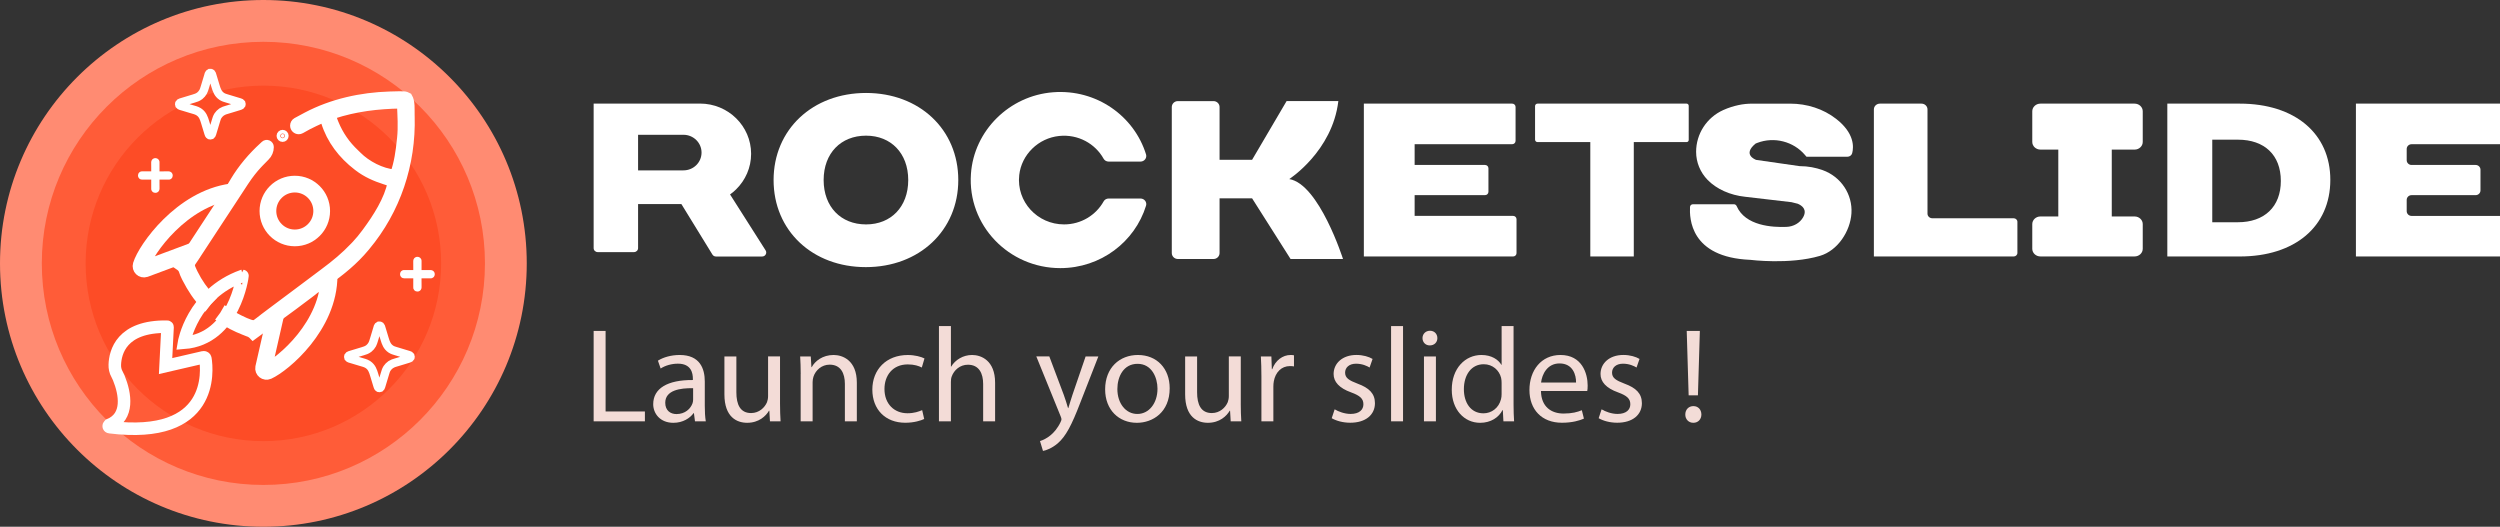
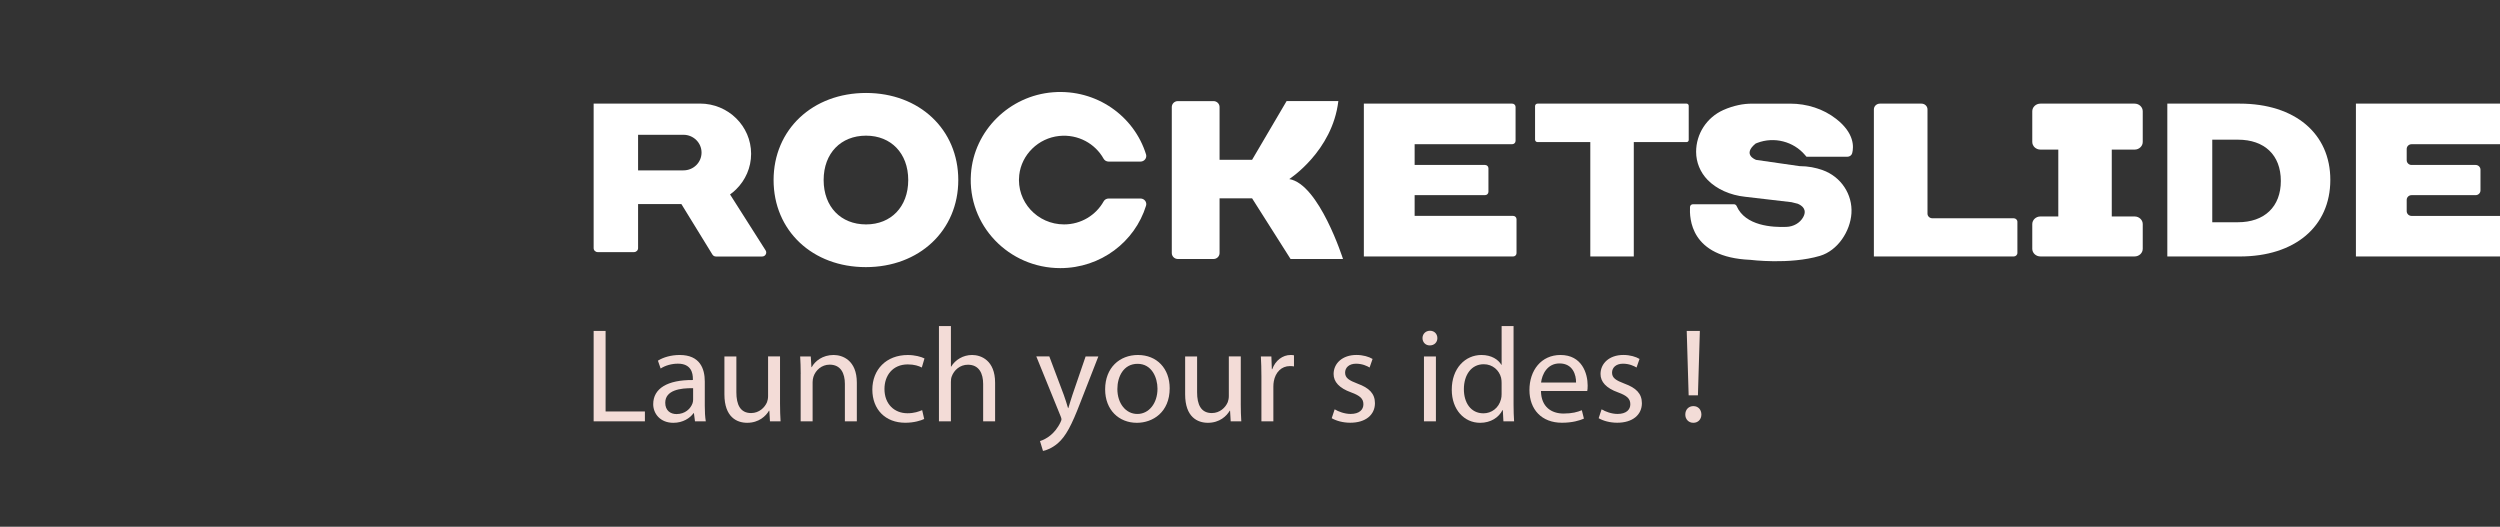
<svg xmlns="http://www.w3.org/2000/svg" width="299" height="63" viewBox="0 0 299 63" fill="none">
  <rect x="0" y="0" width="299" height="63" fill="#333333" stroke="none" />
  <g clip-path="url(#clip0_159_2378)">
    <path d="M31.5 63C48.897 63 63 48.897 63 31.5C63 14.103 48.897 0 31.5 0C14.103 0 0 14.103 0 31.5C0 48.897 14.103 63 31.5 63Z" fill="#FF8B72" />
    <path d="M31.5 58C46.136 58 58 46.136 58 31.5C58 16.864 46.136 5 31.5 5C16.864 5 5 16.864 5 31.5C5 46.136 16.864 58 31.5 58Z" fill="#FF5C38" />
-     <path d="M31.5 52.76C43.242 52.76 52.76 43.242 52.76 31.5C52.76 19.759 43.242 10.241 31.5 10.241C19.759 10.241 10.241 19.759 10.241 31.5C10.241 43.242 19.759 52.76 31.5 52.76Z" fill="#FD4C26" />
    <path d="M32.994 37.565L31.529 43.994C31.476 44.277 31.763 44.504 32.026 44.385C33.838 43.564 39.359 38.962 39.359 32.965" stroke="white" stroke-width="2" stroke-miterlimit="10" />
    <path d="M31.664 17.326L31.658 17.331C31.594 17.392 31.531 17.45 31.468 17.509C30.154 18.705 28.948 20.125 28.037 21.652C28.005 21.707 27.973 21.761 27.942 21.815C27.878 21.921 27.813 22.027 27.749 22.134C27.693 22.235 27.636 22.333 27.577 22.431L26.62 23.888C26.597 23.988 26.564 24.028 26.455 24.177C26.408 24.247 26.36 24.315 26.312 24.384C26.27 24.448 26.229 24.51 26.186 24.573C26.002 24.846 25.82 25.12 25.64 25.396C25.601 25.456 25.561 25.518 25.523 25.577C25.442 25.701 25.36 25.823 25.279 25.948C25.079 26.254 24.88 26.56 24.679 26.865C24.6 26.985 24.522 27.106 24.443 27.225C24.287 27.464 24.131 27.702 23.974 27.942C23.935 28.002 23.897 28.059 23.86 28.118C23.782 28.235 23.704 28.353 23.627 28.472C23.417 28.791 23.207 29.111 23.003 29.431C22.954 29.511 22.903 29.588 22.856 29.665C22.758 29.819 22.66 29.972 22.562 30.126C22.49 30.238 22.49 30.238 22.423 30.348C22.378 30.418 22.335 30.485 22.291 30.551C22.185 30.73 22.185 30.73 22.067 30.864C22.058 30.865 22.049 30.866 22.039 30.866L21.418 31.813C21.608 31.94 21.768 32.099 21.86 32.313C21.953 32.617 22.066 32.887 22.209 33.169C22.238 33.228 22.269 33.284 22.298 33.34C22.879 34.472 23.593 35.594 24.504 36.502C24.719 36.213 24.963 35.928 25.236 35.651C24.41 34.767 23.721 33.8 23.178 32.699C23.154 32.65 23.13 32.601 23.106 32.552C22.991 32.317 22.893 32.077 22.797 31.837C22.854 31.46 22.854 31.46 23.078 31.142C23.155 31.032 23.231 30.92 23.305 30.808C23.377 30.695 23.448 30.585 23.521 30.474C23.601 30.354 23.679 30.232 23.759 30.11C23.802 30.044 23.844 29.982 23.886 29.917C24.089 29.606 24.294 29.298 24.495 28.986C24.574 28.867 24.652 28.748 24.73 28.629C24.849 28.448 24.849 28.448 25.321 27.727C25.4 27.607 25.479 27.486 25.556 27.366C25.754 27.065 25.951 26.764 26.149 26.463C26.555 25.843 26.961 25.223 27.37 24.605C27.595 24.265 27.819 23.923 28.042 23.58C28.431 22.98 28.82 22.379 29.218 21.782C29.256 21.726 29.292 21.673 29.328 21.619C29.797 20.914 30.307 20.256 30.885 19.637C30.95 19.569 31.013 19.503 31.076 19.437C31.3 19.201 31.529 18.967 31.76 18.74C32.073 18.436 32.249 18.022 32.249 17.586V17.583C32.25 17.277 31.888 17.117 31.664 17.326ZM49.095 13.922C49.094 13.87 49.092 13.819 49.09 13.768C49.07 13.085 49.174 12.187 48.811 11.592C48.434 11.393 48.434 11.393 46.768 11.44C46.718 11.441 46.667 11.443 46.617 11.444C43.19 11.547 39.734 12.304 36.685 13.907C36.602 13.951 36.524 13.993 36.444 14.036C36.112 14.205 35.784 14.38 35.461 14.565C35.297 14.659 35.196 14.835 35.196 15.024C35.196 15.335 35.45 15.555 35.727 15.555C35.816 15.555 35.907 15.532 35.994 15.482C36.532 15.167 37.085 14.876 37.658 14.608C37.735 14.572 37.81 14.537 37.885 14.505C37.96 14.47 38.033 14.436 38.106 14.402C38.176 14.372 38.243 14.341 38.31 14.31C38.403 14.269 38.403 14.269 38.491 14.229C38.639 14.16 38.639 14.16 38.781 14.246C38.821 14.358 38.862 14.47 38.895 14.582C39.562 16.743 40.949 18.534 42.727 19.895C42.765 19.924 42.803 19.954 42.842 19.982C43.782 20.709 44.903 21.206 46.029 21.563C46.306 21.648 46.579 21.74 46.854 21.834C46.457 23.892 45.059 26.047 43.831 27.713C43.793 27.764 43.757 27.814 43.72 27.862C43.36 28.349 42.982 28.81 42.569 29.252C42.504 29.321 42.442 29.386 42.377 29.454C41.271 30.623 40.076 31.608 38.786 32.566C38.52 32.764 38.255 32.962 37.991 33.163C37.406 33.604 36.82 34.043 36.235 34.48C35.945 34.697 35.654 34.913 35.364 35.131C35.249 35.217 35.135 35.302 35.02 35.389C34.846 35.516 34.846 35.516 34.156 36.033C34.041 36.118 33.926 36.204 33.812 36.29C33.466 36.548 33.12 36.807 32.774 37.066C32.659 37.153 32.543 37.238 32.428 37.325C32.138 37.539 31.847 37.754 31.564 37.976C31.473 38.048 31.473 38.048 31.385 38.118C31.27 38.207 31.154 38.298 31.039 38.386C30.891 38.51 30.742 38.623 30.58 38.729C30.35 38.827 30.184 38.795 29.947 38.728C29.894 38.71 29.842 38.69 29.79 38.672C29.643 38.622 29.499 38.567 29.356 38.504C29.307 38.482 29.258 38.461 29.209 38.438C28.442 38.095 27.724 37.706 27.034 37.226C26.864 37.531 26.668 37.832 26.445 38.12C27.281 38.713 28.192 39.175 29.163 39.557C29.215 39.578 29.265 39.597 29.316 39.617C29.414 39.656 29.513 39.697 29.613 39.736C29.902 39.823 30.101 39.956 30.266 40.131L35.055 36.619C35.388 36.366 35.725 36.117 36.06 35.865C36.35 35.651 36.637 35.435 36.924 35.218C36.983 35.173 37.039 35.131 37.093 35.088C37.2 35.005 37.306 34.925 37.415 34.843C37.592 34.706 37.767 34.517 37.984 34.47L39.1 33.653C40.788 32.46 42.348 31.195 43.675 29.602C43.709 29.561 43.741 29.522 43.773 29.484C47.416 25.126 49.258 19.601 49.095 13.922ZM47.988 16.539C47.978 16.629 47.978 16.629 47.968 16.717C47.827 18.081 47.643 19.471 47.176 20.767C45.64 20.652 43.846 19.712 42.768 18.619C42.676 18.524 42.579 18.432 42.483 18.341C41.395 17.319 40.587 16.158 40.017 14.778C39.996 14.724 39.975 14.673 39.954 14.619C39.826 14.307 39.727 14.056 39.825 13.718C42.517 12.837 45.161 12.521 47.978 12.477C48.032 13.828 48.133 15.192 47.988 16.539Z" fill="white" stroke="white" />
    <path d="M22 41C22 41 22.959 35.178 29 33C29.002 33 28.085 40.524 22 41Z" stroke="white" stroke-width="1.5" stroke-miterlimit="10" />
    <path d="M35.259 28.453C37.035 28.453 38.475 27.013 38.475 25.237C38.475 23.46 37.035 22.02 35.259 22.02C33.483 22.02 32.043 23.46 32.043 25.237C32.043 27.013 33.483 28.453 35.259 28.453Z" stroke="white" stroke-width="2" stroke-miterlimit="10" />
    <path d="M23.512 29.86L17.334 32.164C17.059 32.255 16.797 32.001 16.881 31.725C17.454 29.821 21.737 23.747 27.68 22.952" stroke="white" stroke-width="2" stroke-miterlimit="10" />
    <path d="M20.039 39.124L19.804 43.782L24.325 42.735C24.436 42.709 24.545 42.782 24.563 42.894C24.791 44.321 25.603 52.643 13.107 51.086C13.006 51.074 12.962 50.95 13.032 50.878L13.092 50.813C15.444 49.839 14.989 47.111 14.206 45.195C14.14 45.034 14.068 44.88 13.986 44.737C13.796 44.401 13.718 44.011 13.73 43.625C13.777 42.158 14.507 38.984 19.99 39.075C20.02 39.075 20.041 39.097 20.039 39.124Z" stroke="white" stroke-width="1.5" stroke-miterlimit="10" />
    <path d="M45.502 38.989C45.557 39.046 45.574 39.116 45.595 39.19C45.599 39.206 45.605 39.221 45.609 39.238C45.624 39.29 45.641 39.343 45.657 39.395C45.668 39.431 45.679 39.469 45.69 39.505C45.718 39.596 45.745 39.687 45.773 39.778C45.829 39.965 45.885 40.151 45.941 40.336C45.962 40.404 45.983 40.474 46.004 40.543C46.148 41.026 46.302 41.449 46.736 41.743C46.749 41.751 46.761 41.76 46.774 41.768C46.95 41.88 47.156 41.94 47.355 42C47.377 42.007 47.4 42.014 47.422 42.02C47.468 42.034 47.516 42.048 47.563 42.062C47.636 42.084 47.711 42.107 47.783 42.129C47.982 42.189 48.181 42.249 48.38 42.31C48.464 42.335 48.548 42.36 48.632 42.385C48.665 42.395 48.7 42.406 48.734 42.416C48.78 42.43 48.828 42.444 48.874 42.458C48.888 42.462 48.901 42.467 48.915 42.469C48.992 42.493 49.041 42.518 49.092 42.583C49.113 42.639 49.112 42.691 49.097 42.747C49.055 42.819 49.007 42.85 48.927 42.874C48.909 42.88 48.891 42.885 48.873 42.891C48.853 42.896 48.833 42.902 48.814 42.909C48.793 42.916 48.772 42.922 48.751 42.929C48.706 42.943 48.661 42.955 48.618 42.969C48.548 42.99 48.478 43.011 48.408 43.034C48.209 43.095 48.009 43.155 47.809 43.216C47.726 43.241 47.643 43.266 47.559 43.291C47.492 43.311 47.426 43.332 47.359 43.351C47.036 43.445 47.036 43.445 46.742 43.605C46.732 43.612 46.723 43.617 46.714 43.624C46.55 43.739 46.421 43.872 46.307 44.038C46.299 44.05 46.291 44.063 46.282 44.075C46.167 44.255 46.107 44.465 46.047 44.667C46.04 44.691 46.033 44.714 46.026 44.737C46.011 44.786 45.997 44.836 45.981 44.886C45.958 44.963 45.935 45.04 45.911 45.117C45.847 45.328 45.782 45.54 45.719 45.753C45.699 45.823 45.678 45.893 45.657 45.963C45.642 46.009 45.629 46.056 45.614 46.103C45.606 46.131 45.598 46.159 45.589 46.187C45.584 46.205 45.584 46.205 45.578 46.224C45.556 46.299 45.529 46.343 45.468 46.395C45.411 46.416 45.36 46.415 45.304 46.4C45.207 46.342 45.187 46.268 45.157 46.166C45.152 46.15 45.147 46.135 45.143 46.118C45.127 46.065 45.11 46.013 45.095 45.96C45.084 45.923 45.073 45.886 45.061 45.849C45.024 45.726 44.986 45.601 44.949 45.478C44.935 45.432 44.921 45.386 44.907 45.34C44.903 45.328 44.9 45.316 44.896 45.305C44.868 45.209 44.839 45.114 44.811 45.02C44.794 44.963 44.776 44.904 44.759 44.847C44.612 44.354 44.462 43.911 44.017 43.613C43.996 43.599 43.996 43.599 43.975 43.585C43.717 43.423 43.402 43.354 43.112 43.267C43.042 43.246 42.972 43.225 42.903 43.204C42.705 43.144 42.506 43.084 42.309 43.025C42.239 43.004 42.169 42.983 42.099 42.962C42.051 42.948 42.004 42.934 41.956 42.92C41.928 42.912 41.899 42.903 41.871 42.895C41.858 42.891 41.845 42.888 41.833 42.884C41.757 42.86 41.712 42.835 41.66 42.772C41.639 42.716 41.641 42.664 41.656 42.608C41.7 42.535 41.746 42.504 41.827 42.48C41.845 42.475 41.864 42.469 41.882 42.464C41.901 42.458 41.921 42.453 41.942 42.446C41.963 42.438 41.984 42.433 42.005 42.426C42.05 42.412 42.095 42.399 42.139 42.385C42.209 42.364 42.281 42.342 42.351 42.321C42.557 42.258 42.764 42.196 42.97 42.133C43.009 42.122 43.05 42.109 43.089 42.097C43.18 42.069 43.271 42.042 43.362 42.016C43.618 41.94 43.864 41.863 44.08 41.701C44.094 41.69 44.109 41.678 44.125 41.667C44.287 41.54 44.406 41.39 44.508 41.211C44.515 41.198 44.522 41.187 44.529 41.174C44.608 41.027 44.653 40.87 44.702 40.712C44.711 40.68 44.721 40.649 44.731 40.617C44.762 40.519 44.791 40.421 44.821 40.323C44.83 40.292 44.84 40.261 44.849 40.229C44.913 40.018 44.977 39.806 45.04 39.595C45.056 39.544 45.071 39.494 45.087 39.442C45.11 39.362 45.136 39.283 45.158 39.202C45.161 39.19 45.165 39.179 45.168 39.166C45.176 39.139 45.183 39.111 45.192 39.083C45.217 39.022 45.256 38.977 45.315 38.948C45.388 38.942 45.441 38.941 45.502 38.989Z" stroke="white" stroke-miterlimit="10" />
    <path d="M25.282 8.765C25.337 8.823 25.353 8.893 25.374 8.967C25.379 8.982 25.384 8.998 25.388 9.015C25.404 9.066 25.421 9.12 25.436 9.173C25.447 9.209 25.458 9.247 25.47 9.284C25.498 9.375 25.524 9.466 25.552 9.557C25.608 9.743 25.664 9.929 25.72 10.114C25.741 10.182 25.762 10.252 25.783 10.321C25.927 10.804 26.081 11.227 26.515 11.521C26.528 11.529 26.541 11.538 26.553 11.546C26.73 11.658 26.936 11.718 27.134 11.778C27.157 11.786 27.179 11.793 27.202 11.798C27.248 11.812 27.295 11.826 27.343 11.84C27.416 11.863 27.49 11.885 27.563 11.907C27.762 11.967 27.96 12.028 28.159 12.088C28.243 12.113 28.327 12.138 28.411 12.164C28.445 12.173 28.48 12.185 28.514 12.194C28.56 12.208 28.607 12.222 28.654 12.236C28.668 12.241 28.68 12.245 28.694 12.248C28.771 12.271 28.82 12.297 28.872 12.361C28.893 12.417 28.892 12.469 28.876 12.525C28.834 12.598 28.787 12.628 28.707 12.652C28.689 12.658 28.67 12.663 28.652 12.669C28.633 12.675 28.613 12.68 28.593 12.687C28.572 12.694 28.551 12.7 28.53 12.707C28.485 12.721 28.441 12.733 28.397 12.747C28.327 12.768 28.257 12.789 28.187 12.812C27.988 12.873 27.788 12.934 27.588 12.994C27.505 13.019 27.423 13.044 27.339 13.069C27.272 13.089 27.206 13.11 27.139 13.13C26.815 13.223 26.815 13.223 26.521 13.383C26.511 13.39 26.503 13.396 26.493 13.403C26.329 13.518 26.201 13.65 26.087 13.816C26.079 13.828 26.07 13.841 26.062 13.854C25.947 14.033 25.887 14.243 25.827 14.446C25.82 14.47 25.813 14.492 25.806 14.516C25.79 14.565 25.776 14.614 25.761 14.664C25.737 14.741 25.715 14.818 25.691 14.895C25.626 15.107 25.562 15.318 25.499 15.531C25.478 15.601 25.457 15.671 25.436 15.741C25.422 15.787 25.408 15.835 25.394 15.881C25.386 15.909 25.377 15.937 25.369 15.965C25.363 15.983 25.363 15.983 25.358 16.003C25.335 16.077 25.309 16.122 25.247 16.174C25.191 16.195 25.139 16.193 25.083 16.178C24.987 16.12 24.967 16.046 24.936 15.944C24.932 15.928 24.926 15.913 24.922 15.896C24.907 15.843 24.89 15.791 24.875 15.738C24.863 15.702 24.852 15.664 24.841 15.627C24.803 15.504 24.765 15.38 24.729 15.256C24.715 15.21 24.701 15.164 24.687 15.118C24.683 15.107 24.68 15.094 24.676 15.083C24.648 14.988 24.618 14.892 24.59 14.799C24.574 14.741 24.555 14.682 24.538 14.625C24.392 14.132 24.242 13.69 23.797 13.392C23.776 13.377 23.776 13.377 23.755 13.364C23.497 13.201 23.182 13.132 22.892 13.046C22.822 13.025 22.752 13.004 22.682 12.983C22.485 12.922 22.286 12.862 22.088 12.803C22.018 12.782 21.948 12.761 21.878 12.74C21.831 12.726 21.783 12.712 21.735 12.698C21.707 12.69 21.678 12.682 21.65 12.673C21.637 12.669 21.625 12.666 21.612 12.662C21.537 12.638 21.492 12.613 21.44 12.55C21.419 12.494 21.421 12.442 21.436 12.386C21.479 12.313 21.526 12.283 21.607 12.259C21.625 12.253 21.643 12.248 21.661 12.242C21.681 12.236 21.701 12.231 21.721 12.224C21.742 12.217 21.764 12.211 21.785 12.204C21.829 12.19 21.874 12.178 21.919 12.164C21.989 12.143 22.06 12.12 22.13 12.099C22.336 12.036 22.543 11.975 22.749 11.912C22.788 11.9 22.829 11.888 22.868 11.875C22.959 11.847 23.05 11.82 23.141 11.794C23.398 11.718 23.644 11.641 23.86 11.479C23.873 11.468 23.889 11.457 23.904 11.445C24.067 11.318 24.186 11.168 24.288 10.989C24.295 10.976 24.302 10.965 24.309 10.953C24.387 10.805 24.432 10.649 24.481 10.49C24.491 10.458 24.501 10.427 24.511 10.395C24.541 10.297 24.571 10.199 24.6 10.101C24.61 10.07 24.62 10.04 24.628 10.007C24.693 9.796 24.757 9.585 24.82 9.373C24.835 9.323 24.851 9.272 24.866 9.221C24.89 9.141 24.915 9.061 24.938 8.98C24.94 8.969 24.945 8.957 24.947 8.945C24.956 8.917 24.963 8.889 24.971 8.861C24.996 8.8 25.036 8.756 25.094 8.726C25.167 8.719 25.222 8.718 25.282 8.765Z" stroke="white" stroke-miterlimit="10" />
-     <path d="M50.212 30.808C50.218 30.812 50.224 30.817 50.23 30.822C50.236 30.826 50.24 30.828 50.245 30.833C50.321 30.892 50.37 30.976 50.4 31.064C50.404 31.075 50.404 31.075 50.408 31.086C50.422 31.135 50.418 31.186 50.418 31.235C50.418 31.246 50.418 31.258 50.418 31.27C50.418 31.3 50.418 31.333 50.418 31.363C50.418 31.397 50.418 31.429 50.418 31.463C50.418 31.526 50.418 31.587 50.418 31.65C50.418 31.722 50.418 31.792 50.418 31.863C50.418 32.009 50.418 32.154 50.416 32.301C50.425 32.301 50.425 32.301 50.435 32.301C50.58 32.3 50.726 32.3 50.871 32.3C50.941 32.3 51.013 32.3 51.083 32.299C51.144 32.299 51.206 32.299 51.268 32.297C51.3 32.297 51.332 32.297 51.366 32.297C51.396 32.297 51.427 32.297 51.458 32.297C51.475 32.297 51.49 32.297 51.507 32.297C51.62 32.297 51.716 32.332 51.807 32.4C51.812 32.404 51.816 32.407 51.822 32.411C51.889 32.462 51.935 32.541 51.968 32.618C51.972 32.628 51.972 32.628 51.976 32.636C52.014 32.745 52.005 32.884 51.961 32.989C51.958 32.996 51.955 33.003 51.952 33.01C51.899 33.13 51.798 33.216 51.678 33.263C51.608 33.286 51.548 33.29 51.474 33.289C51.462 33.289 51.45 33.289 51.438 33.289C51.408 33.289 51.375 33.289 51.345 33.289C51.312 33.289 51.279 33.289 51.247 33.289C51.185 33.289 51.123 33.289 51.06 33.289C50.99 33.289 50.919 33.289 50.849 33.289C50.705 33.289 50.559 33.289 50.415 33.287C50.415 33.293 50.415 33.3 50.415 33.305C50.416 33.451 50.416 33.597 50.416 33.742C50.416 33.812 50.416 33.884 50.418 33.954C50.418 34.015 50.418 34.077 50.419 34.138C50.419 34.171 50.419 34.203 50.419 34.236C50.419 34.267 50.419 34.298 50.419 34.329C50.419 34.346 50.419 34.361 50.419 34.378C50.419 34.491 50.384 34.587 50.317 34.678C50.313 34.683 50.31 34.687 50.306 34.693C50.254 34.76 50.175 34.806 50.099 34.839C50.089 34.843 50.089 34.843 50.08 34.847C49.971 34.885 49.833 34.876 49.727 34.831C49.721 34.829 49.714 34.826 49.706 34.823C49.586 34.769 49.499 34.669 49.453 34.547C49.449 34.536 49.449 34.536 49.445 34.523C49.442 34.517 49.439 34.508 49.436 34.501C49.422 34.452 49.426 34.402 49.426 34.353C49.426 34.341 49.426 34.329 49.426 34.318C49.426 34.287 49.426 34.255 49.426 34.224C49.426 34.19 49.426 34.158 49.426 34.124C49.426 34.061 49.426 34 49.426 33.937C49.426 33.865 49.426 33.795 49.426 33.724C49.426 33.578 49.426 33.433 49.428 33.286C49.419 33.286 49.419 33.286 49.41 33.286C49.264 33.287 49.12 33.287 48.974 33.287C48.904 33.287 48.834 33.287 48.764 33.289C48.703 33.289 48.642 33.289 48.581 33.289C48.549 33.289 48.516 33.289 48.484 33.289C48.453 33.289 48.423 33.289 48.393 33.289C48.376 33.289 48.361 33.289 48.344 33.289C48.213 33.289 48.094 33.245 47.996 33.156C47.945 33.101 47.905 33.038 47.875 32.969C47.872 32.964 47.87 32.957 47.867 32.951C47.829 32.842 47.837 32.703 47.882 32.598C47.886 32.589 47.886 32.589 47.891 32.577C47.945 32.457 48.045 32.37 48.166 32.324C48.175 32.321 48.182 32.318 48.19 32.316C48.197 32.313 48.206 32.31 48.213 32.307C48.262 32.293 48.312 32.297 48.361 32.297C48.372 32.297 48.385 32.297 48.396 32.297C48.427 32.297 48.459 32.297 48.49 32.297C48.523 32.297 48.556 32.297 48.589 32.297C48.652 32.297 48.714 32.297 48.777 32.297C48.848 32.297 48.918 32.297 48.99 32.297C49.135 32.297 49.281 32.297 49.428 32.299C49.428 32.29 49.428 32.29 49.428 32.281C49.426 32.135 49.426 31.989 49.426 31.844C49.426 31.774 49.426 31.702 49.425 31.632C49.425 31.571 49.425 31.509 49.424 31.447C49.424 31.415 49.424 31.383 49.424 31.349C49.424 31.319 49.424 31.288 49.424 31.257C49.424 31.24 49.424 31.225 49.424 31.208C49.424 31.095 49.459 30.999 49.526 30.908C49.53 30.903 49.533 30.899 49.537 30.893C49.589 30.826 49.667 30.779 49.744 30.747C49.754 30.743 49.754 30.743 49.763 30.739C49.911 30.69 50.087 30.719 50.212 30.808Z" fill="white" />
    <path d="M18.872 19.003C18.877 19.008 18.884 19.013 18.89 19.017C18.895 19.021 18.899 19.024 18.905 19.029C18.981 19.087 19.03 19.171 19.059 19.26C19.063 19.271 19.063 19.271 19.067 19.282C19.081 19.331 19.077 19.381 19.077 19.43C19.077 19.442 19.077 19.454 19.077 19.465C19.077 19.496 19.077 19.528 19.077 19.559C19.077 19.593 19.077 19.625 19.077 19.659C19.077 19.722 19.077 19.783 19.077 19.846C19.077 19.918 19.077 19.988 19.077 20.059C19.077 20.205 19.077 20.352 19.076 20.497C19.084 20.497 19.084 20.497 19.094 20.497C19.24 20.496 19.385 20.496 19.531 20.496C19.601 20.496 19.672 20.496 19.742 20.494C19.804 20.494 19.866 20.494 19.927 20.493C19.959 20.493 19.992 20.493 20.025 20.493C20.056 20.493 20.087 20.493 20.118 20.493C20.134 20.493 20.15 20.493 20.167 20.493C20.28 20.493 20.375 20.528 20.466 20.595C20.472 20.599 20.476 20.602 20.482 20.607C20.549 20.658 20.595 20.737 20.627 20.814C20.631 20.823 20.631 20.823 20.636 20.832C20.673 20.941 20.665 21.08 20.62 21.185C20.617 21.192 20.615 21.199 20.612 21.206C20.559 21.326 20.458 21.412 20.337 21.459C20.267 21.482 20.207 21.486 20.133 21.484C20.122 21.484 20.109 21.484 20.098 21.484C20.067 21.484 20.035 21.484 20.004 21.484C19.972 21.484 19.938 21.484 19.906 21.484C19.845 21.484 19.783 21.484 19.72 21.484C19.65 21.484 19.579 21.484 19.509 21.484C19.364 21.484 19.219 21.484 19.075 21.483C19.075 21.489 19.075 21.496 19.075 21.501C19.076 21.647 19.076 21.792 19.076 21.938C19.076 22.008 19.076 22.079 19.077 22.149C19.077 22.211 19.077 22.273 19.079 22.334C19.079 22.366 19.079 22.399 19.079 22.432C19.079 22.463 19.079 22.494 19.079 22.525C19.079 22.541 19.079 22.557 19.079 22.574C19.079 22.687 19.044 22.782 18.977 22.873C18.972 22.879 18.97 22.883 18.965 22.889C18.913 22.956 18.835 23.002 18.758 23.034C18.748 23.038 18.748 23.038 18.74 23.043C18.631 23.081 18.492 23.072 18.387 23.027C18.38 23.024 18.373 23.022 18.366 23.019C18.246 22.964 18.159 22.865 18.113 22.743C18.108 22.732 18.108 22.732 18.104 22.719C18.101 22.712 18.099 22.704 18.096 22.697C18.082 22.648 18.086 22.597 18.086 22.548C18.086 22.537 18.086 22.525 18.086 22.513C18.086 22.483 18.086 22.45 18.086 22.42C18.086 22.386 18.086 22.354 18.086 22.32C18.086 22.257 18.086 22.196 18.086 22.133C18.086 22.061 18.086 21.991 18.086 21.92C18.086 21.774 18.086 21.627 18.087 21.482C18.079 21.482 18.079 21.482 18.069 21.482C17.924 21.483 17.779 21.483 17.634 21.483C17.564 21.483 17.494 21.483 17.424 21.484C17.362 21.484 17.302 21.484 17.24 21.484C17.208 21.484 17.176 21.484 17.144 21.484C17.113 21.484 17.082 21.484 17.053 21.484C17.036 21.484 17.02 21.484 17.004 21.484C16.872 21.484 16.753 21.441 16.655 21.351C16.605 21.297 16.564 21.234 16.535 21.165C16.532 21.16 16.529 21.152 16.526 21.147C16.488 21.038 16.497 20.899 16.542 20.794C16.546 20.784 16.546 20.784 16.55 20.773C16.605 20.653 16.704 20.566 16.826 20.52C16.834 20.517 16.841 20.514 16.85 20.511C16.857 20.509 16.865 20.506 16.872 20.503C16.921 20.489 16.971 20.493 17.02 20.493C17.032 20.493 17.044 20.493 17.055 20.493C17.086 20.493 17.119 20.493 17.149 20.493C17.183 20.493 17.215 20.493 17.249 20.493C17.312 20.493 17.373 20.493 17.436 20.493C17.508 20.493 17.578 20.493 17.649 20.493C17.795 20.493 17.942 20.493 18.087 20.494C18.087 20.486 18.087 20.486 18.087 20.476C18.086 20.331 18.086 20.185 18.086 20.039C18.086 19.969 18.086 19.898 18.085 19.828C18.085 19.766 18.085 19.705 18.083 19.643C18.083 19.611 18.083 19.579 18.083 19.545C18.083 19.514 18.083 19.484 18.083 19.453C18.083 19.436 18.083 19.421 18.083 19.404C18.083 19.29 18.118 19.195 18.185 19.104C18.19 19.099 18.192 19.094 18.197 19.089C18.248 19.021 18.327 18.975 18.404 18.943C18.414 18.939 18.414 18.939 18.422 18.935C18.57 18.886 18.745 18.915 18.872 19.003Z" fill="white" />
    <path d="M34.021 16.251C34.021 16.374 33.922 16.473 33.799 16.473C33.676 16.473 33.577 16.374 33.577 16.251C33.577 16.128 33.676 16.028 33.799 16.028C33.922 16.028 34.021 16.128 34.021 16.251Z" fill="white" stroke="white" />
  </g>
  <g clip-path="url(#clip1_159_2378)">
    <path d="M71 39.577H72.429V49.214H77.131V50.394H71V39.577Z" fill="#F3DCD7" />
    <path d="M83.12 50.391L82.993 49.412H82.95C82.517 50.018 81.666 50.568 80.536 50.568C78.943 50.568 78.124 49.454 78.124 48.34C78.124 46.462 79.82 45.43 82.867 45.451V45.287C82.867 44.657 82.686 43.487 81.069 43.495C80.334 43.495 79.567 43.71 79.013 44.075L78.687 43.136C79.341 42.72 80.296 42.456 81.292 42.456C83.704 42.456 84.293 44.078 84.293 45.631V48.533C84.293 49.195 84.323 49.856 84.412 50.391H83.12ZM82.897 46.43C81.344 46.398 79.564 46.671 79.564 48.171C79.564 49.097 80.183 49.523 80.905 49.523C81.944 49.523 82.6 48.88 82.829 48.224C82.88 48.073 82.897 47.914 82.897 47.779V46.43Z" fill="#F3DCD7" />
    <path d="M93.291 48.267C93.291 49.082 93.318 49.778 93.356 50.391H92.088L92.013 49.121H91.972C91.609 49.746 90.775 50.566 89.359 50.566C88.123 50.566 86.64 49.886 86.64 47.166V42.631H88.07V46.917C88.07 48.396 88.538 49.402 89.832 49.402C90.793 49.402 91.466 48.74 91.733 48.105C91.808 47.901 91.862 47.65 91.862 47.38V42.628H93.291V48.267Z" fill="#F3DCD7" />
    <path d="M95.764 44.728C95.764 43.919 95.738 43.276 95.7 42.633H96.968L97.046 43.908H97.086C97.474 43.181 98.391 42.456 99.697 42.456C100.781 42.456 102.477 43.096 102.477 45.763V50.391H101.048V45.917C101.048 44.662 100.566 43.612 99.223 43.612C98.281 43.612 97.546 44.271 97.288 45.059C97.229 45.231 97.188 45.483 97.188 45.713V50.388H95.759V44.728H95.764Z" fill="#F3DCD7" />
    <path d="M110.533 50.111C110.156 50.293 109.33 50.561 108.269 50.561C105.89 50.561 104.332 48.968 104.332 46.597C104.332 44.205 105.992 42.459 108.573 42.459C109.419 42.459 110.18 42.67 110.568 42.871L110.248 43.956C109.895 43.771 109.359 43.583 108.568 43.583C106.767 43.583 105.78 44.911 105.782 46.523C105.782 48.322 106.959 49.425 108.533 49.425C109.338 49.425 109.884 49.224 110.291 49.052L110.533 50.111Z" fill="#F3DCD7" />
    <path d="M112.301 39H113.73V43.845H113.763C113.999 43.448 114.357 43.093 114.793 42.847C115.211 42.604 115.719 42.456 116.263 42.456C117.326 42.456 119.014 43.093 119.014 45.771V50.391H117.585V45.925C117.585 44.673 117.103 43.62 115.76 43.62C114.82 43.62 114.096 44.266 113.825 45.028C113.749 45.226 113.728 45.438 113.728 45.7V50.389H112.298V39H112.301Z" fill="#F3DCD7" />
    <path d="M125.5 42.633L127.225 47.219C127.411 47.732 127.605 48.341 127.734 48.801H127.775C127.914 48.343 128.089 47.751 128.278 47.187L129.839 42.633H131.362L129.204 48.161C128.181 50.828 127.478 52.188 126.501 53.027C125.791 53.63 125.091 53.871 124.741 53.932L124.383 52.752C124.744 52.641 125.21 52.418 125.64 52.061C126.028 51.751 126.507 51.206 126.841 50.489C126.913 50.341 126.951 50.235 126.951 50.148C126.951 50.069 126.927 49.957 126.851 49.785L123.942 42.628H125.5V42.633Z" fill="#F3DCD7" />
    <path d="M139.894 46.438C139.894 49.311 137.865 50.568 135.97 50.568C133.83 50.568 132.175 49.034 132.175 46.57C132.175 43.974 133.911 42.456 136.094 42.456C138.363 42.456 139.894 44.072 139.894 46.438ZM133.637 46.528C133.637 48.229 134.63 49.51 136.029 49.51C137.405 49.51 138.436 48.245 138.436 46.486C138.436 45.173 137.763 43.514 136.056 43.514C134.369 43.511 133.637 45.057 133.637 46.528Z" fill="#F3DCD7" />
    <path d="M148.394 48.267C148.394 49.082 148.421 49.778 148.459 50.391H147.191L147.116 49.121H147.075C146.712 49.746 145.878 50.566 144.462 50.566C143.226 50.566 141.743 49.886 141.743 47.166V42.631H143.173V46.917C143.173 48.396 143.641 49.402 144.936 49.402C145.896 49.402 146.569 48.74 146.836 48.105C146.911 47.901 146.968 47.65 146.968 47.38V42.628H148.397V48.267H148.394Z" fill="#F3DCD7" />
    <path d="M150.865 45.049C150.865 44.133 150.841 43.353 150.8 42.633H152.057L152.111 44.154H152.162C152.531 43.114 153.4 42.456 154.361 42.456C154.517 42.456 154.63 42.466 154.76 42.495V43.824C154.614 43.794 154.469 43.784 154.272 43.784C153.26 43.784 152.544 44.533 152.351 45.589C152.313 45.787 152.294 46.017 152.294 46.247V50.394H150.865V45.049Z" fill="#F3DCD7" />
    <path d="M159.626 48.954C160.059 49.219 160.813 49.507 161.529 49.507C162.576 49.507 163.063 49.002 163.063 48.351C163.063 47.674 162.646 47.316 161.596 46.93C160.169 46.422 159.494 45.66 159.499 44.729C159.499 43.48 160.533 42.453 162.228 42.453C163.03 42.453 163.722 42.667 164.161 42.929L163.803 43.956C163.499 43.768 162.92 43.498 162.183 43.498C161.335 43.498 160.875 43.98 160.875 44.565C160.875 45.208 161.338 45.493 162.374 45.888C163.736 46.385 164.441 47.06 164.444 48.219C164.444 49.595 163.356 50.558 161.491 50.558C160.627 50.558 159.828 50.338 159.273 50.018L159.626 48.954Z" fill="#F3DCD7" />
-     <path d="M166.373 39H167.803V50.391H166.373V39Z" fill="#F3DCD7" />
    <path d="M171.91 40.437C171.91 40.916 171.568 41.312 170.997 41.312C170.478 41.312 170.131 40.916 170.131 40.437C170.131 39.952 170.497 39.558 171.024 39.558C171.56 39.558 171.907 39.944 171.91 40.437ZM170.306 50.391V42.63H171.735V50.391H170.306Z" fill="#F3DCD7" />
    <path d="M181.021 39V48.391C181.021 49.081 181.047 49.857 181.085 50.391H179.809L179.737 49.05H179.699C179.26 49.917 178.31 50.568 177.021 50.568C175.107 50.568 173.632 48.978 173.632 46.626C173.622 44.033 175.258 42.456 177.18 42.456C178.391 42.456 179.206 43.014 179.562 43.633H179.594V39H181.021ZM179.591 45.79C179.591 45.607 179.575 45.372 179.532 45.186C179.309 44.297 178.534 43.562 177.454 43.562C175.969 43.562 175.08 44.842 175.08 46.549C175.08 48.126 175.877 49.433 177.425 49.433C178.386 49.433 179.258 48.796 179.521 47.74C179.572 47.555 179.591 47.356 179.591 47.134V45.79Z" fill="#F3DCD7" />
    <path d="M184.299 46.766C184.328 48.674 185.558 49.46 187.001 49.46C188.029 49.46 188.656 49.28 189.187 49.063L189.437 50.066C188.934 50.29 188.059 50.56 186.805 50.56C184.379 50.56 182.921 48.973 182.921 46.644C182.921 44.292 184.331 42.456 186.635 42.456C189.211 42.456 189.884 44.676 189.884 46.104C189.884 46.401 189.867 46.612 189.835 46.766H184.299ZM188.497 45.75C188.511 44.861 188.126 43.466 186.517 43.466C185.052 43.466 184.428 44.768 184.312 45.75H188.497Z" fill="#F3DCD7" />
    <path d="M191.55 48.954C191.983 49.219 192.737 49.507 193.453 49.507C194.5 49.507 194.987 49.002 194.987 48.351C194.987 47.674 194.57 47.316 193.52 46.93C192.093 46.422 191.418 45.66 191.423 44.729C191.423 43.48 192.457 42.453 194.155 42.453C194.957 42.453 195.649 42.667 196.088 42.929L195.73 43.956C195.425 43.768 194.847 43.498 194.109 43.498C193.261 43.498 192.801 43.98 192.801 44.565C192.801 45.208 193.264 45.493 194.3 45.888C195.662 46.385 196.367 47.06 196.37 48.219C196.37 49.595 195.283 50.558 193.418 50.558C192.554 50.558 191.754 50.338 191.2 50.018L191.55 48.954Z" fill="#F3DCD7" />
    <path d="M201.562 49.576C201.562 48.989 201.96 48.571 202.528 48.571C203.104 48.571 203.481 48.989 203.487 49.576C203.487 50.129 203.11 50.566 202.523 50.566C201.95 50.568 201.554 50.129 201.562 49.576ZM201.963 47.285L201.732 39.577H203.303L203.072 47.285H201.963Z" fill="#F3DCD7" />
    <path d="M259.212 30.674V12.394H267.873C274.475 12.394 278.707 15.971 278.707 21.508C278.707 27.096 274.475 30.674 267.873 30.674H259.212ZM264.587 26.58H267.657C270.82 26.58 272.788 24.732 272.788 21.642C272.788 18.528 270.82 16.705 267.657 16.705H264.587V26.58Z" fill="white" />
    <path d="M209.966 17.173C209.987 17.164 210.055 17.133 210.164 17.092C212.187 16.316 214.504 16.916 215.876 18.537L216.033 18.723C216.047 18.739 216.065 18.748 216.085 18.748H220.941C221.214 18.748 221.456 18.573 221.522 18.32C221.717 17.569 221.797 15.929 219.61 14.222C218.065 13.014 216.106 12.396 214.11 12.396C212.542 12.396 210.542 12.396 209.586 12.396C209.024 12.396 208.464 12.448 207.916 12.569C207.402 12.681 206.76 12.864 206.102 13.162C204.097 14.065 202.855 16.036 202.855 18.157C202.855 19.41 203.347 20.609 204.234 21.52C205.301 22.613 206.917 23.343 208.712 23.533L214.26 24.18C214.511 24.242 214.759 24.305 215.009 24.367C215.525 24.587 216.174 25.061 215.653 25.987C215.264 26.678 214.497 27.101 213.678 27.135C211.985 27.206 208.733 27.018 207.704 24.649C207.647 24.517 207.52 24.428 207.372 24.428C206.489 24.428 203.476 24.428 202.477 24.428C202.288 24.428 202.134 24.569 202.125 24.75C202.063 26.079 202.118 30.777 209.334 31.077C209.336 31.077 214.021 31.674 217.655 30.605C219.801 29.974 221.294 27.656 221.433 25.513C221.579 23.251 220.193 21.128 217.972 20.341C217.175 20.059 216.258 19.869 215.234 19.869C215.232 19.869 215.227 19.869 215.225 19.869L210.044 19.124C210.039 19.124 210.037 19.121 210.032 19.121C209.93 19.083 208.378 18.484 209.953 17.186C209.957 17.18 209.962 17.175 209.966 17.173Z" fill="white" />
    <path d="M230.528 25.555V13.083C230.528 12.703 230.205 12.394 229.807 12.394H224.837C224.439 12.394 224.116 12.703 224.116 13.083V26.105V30.676H230.528H240.835C241.08 30.676 241.281 30.486 241.281 30.251V26.528C241.281 26.293 241.08 26.103 240.835 26.103H231.102C230.786 26.103 230.528 25.857 230.528 25.555Z" fill="white" />
    <path d="M256.272 16.976V13.309C256.272 12.803 255.835 12.394 255.298 12.394H244.034C243.497 12.394 243.06 12.803 243.06 13.309V16.976C243.06 17.481 243.497 17.891 244.034 17.891H246.173V25.889H244.034C243.497 25.889 243.06 26.298 243.06 26.803V29.756C243.06 30.262 243.497 30.671 244.034 30.671H255.298C255.835 30.671 256.272 30.262 256.272 29.756V26.803C256.272 26.298 255.835 25.889 255.298 25.889H252.567V17.893H255.298C255.835 17.893 256.272 17.481 256.272 16.976Z" fill="white" />
    <path d="M169.19 25.821V23.338H177.614C177.837 23.338 178.017 23.161 178.017 22.942V20.126C178.017 19.906 177.837 19.73 177.614 19.73H169.19V17.246H180.859C181.082 17.246 181.262 17.07 181.262 16.85V12.79C181.262 12.571 181.082 12.394 180.859 12.394H169.19H168.28H163.117V30.674H168.394H169.19H180.973C181.196 30.674 181.376 30.497 181.376 30.278V26.217C181.376 25.998 181.196 25.821 180.973 25.821H169.19Z" fill="white" />
    <path d="M287.841 25.253V23.909C287.841 23.595 288.101 23.34 288.419 23.34H296.088C296.407 23.34 296.666 23.085 296.666 22.772V20.298C296.666 19.985 296.407 19.73 296.088 19.73H288.419C288.101 19.73 287.841 19.475 287.841 19.161V17.817C287.841 17.504 288.101 17.249 288.419 17.249H299.335C299.654 17.249 299.913 16.994 299.913 16.68V12.962C299.913 12.649 299.654 12.394 299.335 12.394H287.841H286.931H281.768V30.674H287.045H287.841H299.449C299.768 30.674 300.027 30.419 300.027 30.105V26.392C300.027 26.079 299.768 25.824 299.449 25.824H288.419C288.098 25.821 287.841 25.566 287.841 25.253Z" fill="white" />
    <path d="M201.721 12.394H183.885C183.723 12.394 183.593 12.526 183.593 12.687V16.701C183.593 16.862 183.723 16.994 183.885 16.994H190.2V30.674H195.401V16.994H201.723C201.86 16.994 201.971 16.88 201.971 16.741V12.647C201.967 12.508 201.857 12.394 201.721 12.394Z" fill="white" />
    <path d="M93.021 21.533C93.021 15.781 97.451 11.618 103.58 11.618C109.68 11.618 114.111 15.754 114.111 21.533C114.111 27.284 109.68 31.448 103.552 31.448C97.451 31.45 93.021 27.313 93.021 21.533ZM109.125 21.533C109.125 18.054 106.84 15.725 103.58 15.725C100.291 15.725 98.007 18.054 98.007 21.533C98.007 25.011 100.291 27.34 103.58 27.34C106.84 27.34 109.125 25.011 109.125 21.533Z" fill="white" stroke="white" />
    <path d="M127.262 26.839C124.083 26.839 121.545 24.134 121.9 20.938C122.171 18.49 124.19 16.517 126.679 16.262C128.957 16.029 130.989 17.188 131.99 18.982C132.109 19.195 132.338 19.325 132.586 19.325H136.407C136.862 19.325 137.199 18.895 137.067 18.468C135.654 13.897 131.162 10.64 125.964 11.034C120.715 11.43 116.482 15.631 116.125 20.794C115.697 26.949 120.649 32.067 126.813 32.067C131.647 32.067 135.731 28.924 137.067 24.6C137.199 24.172 136.862 23.743 136.407 23.743H132.589C132.341 23.743 132.113 23.873 131.995 24.085C131.078 25.727 129.303 26.839 127.262 26.839Z" fill="white" />
    <path d="M154.193 21.416C154.193 21.416 159.354 18.099 160.066 12.09H153.877L149.749 19.114H145.86V12.803C145.86 12.41 145.535 12.092 145.136 12.092H140.87C140.469 12.092 140.146 12.412 140.146 12.803V30.264C140.146 30.658 140.471 30.976 140.87 30.976H145.136C145.537 30.976 145.86 30.656 145.86 30.264V23.718H149.749L154.352 30.976H160.624C160.624 30.978 157.766 22.003 154.193 21.416Z" fill="white" />
    <path d="M85.623 30.678H91.157C91.537 30.678 91.769 30.266 91.569 29.949L87.314 23.255C87.314 23.255 87.316 23.255 87.316 23.253C87.575 23.07 87.817 22.866 88.042 22.645C89.148 21.557 89.833 20.056 89.833 18.396C89.833 15.079 87.097 12.387 83.718 12.387H76.314H74.643H71V29.676C71 29.94 71.216 30.152 71.485 30.152H75.829C76.097 30.152 76.314 29.94 76.314 29.676V24.405H81.493L85.207 30.448C85.297 30.591 85.454 30.678 85.623 30.678ZM76.314 16.121H81.743C82.935 16.121 83.905 17.074 83.905 18.248C83.905 18.837 83.664 19.369 83.272 19.754C82.881 20.139 82.339 20.376 81.743 20.376H76.314V16.121Z" fill="white" />
  </g>
  <defs>
    <clipPath id="clip0_159_2378">
-       <rect width="63" height="63" fill="white" />
-     </clipPath>
+       </clipPath>
    <clipPath id="clip1_159_2378">
      <rect width="228" height="45" fill="white" transform="translate(71 9)" />
    </clipPath>
  </defs>
</svg>